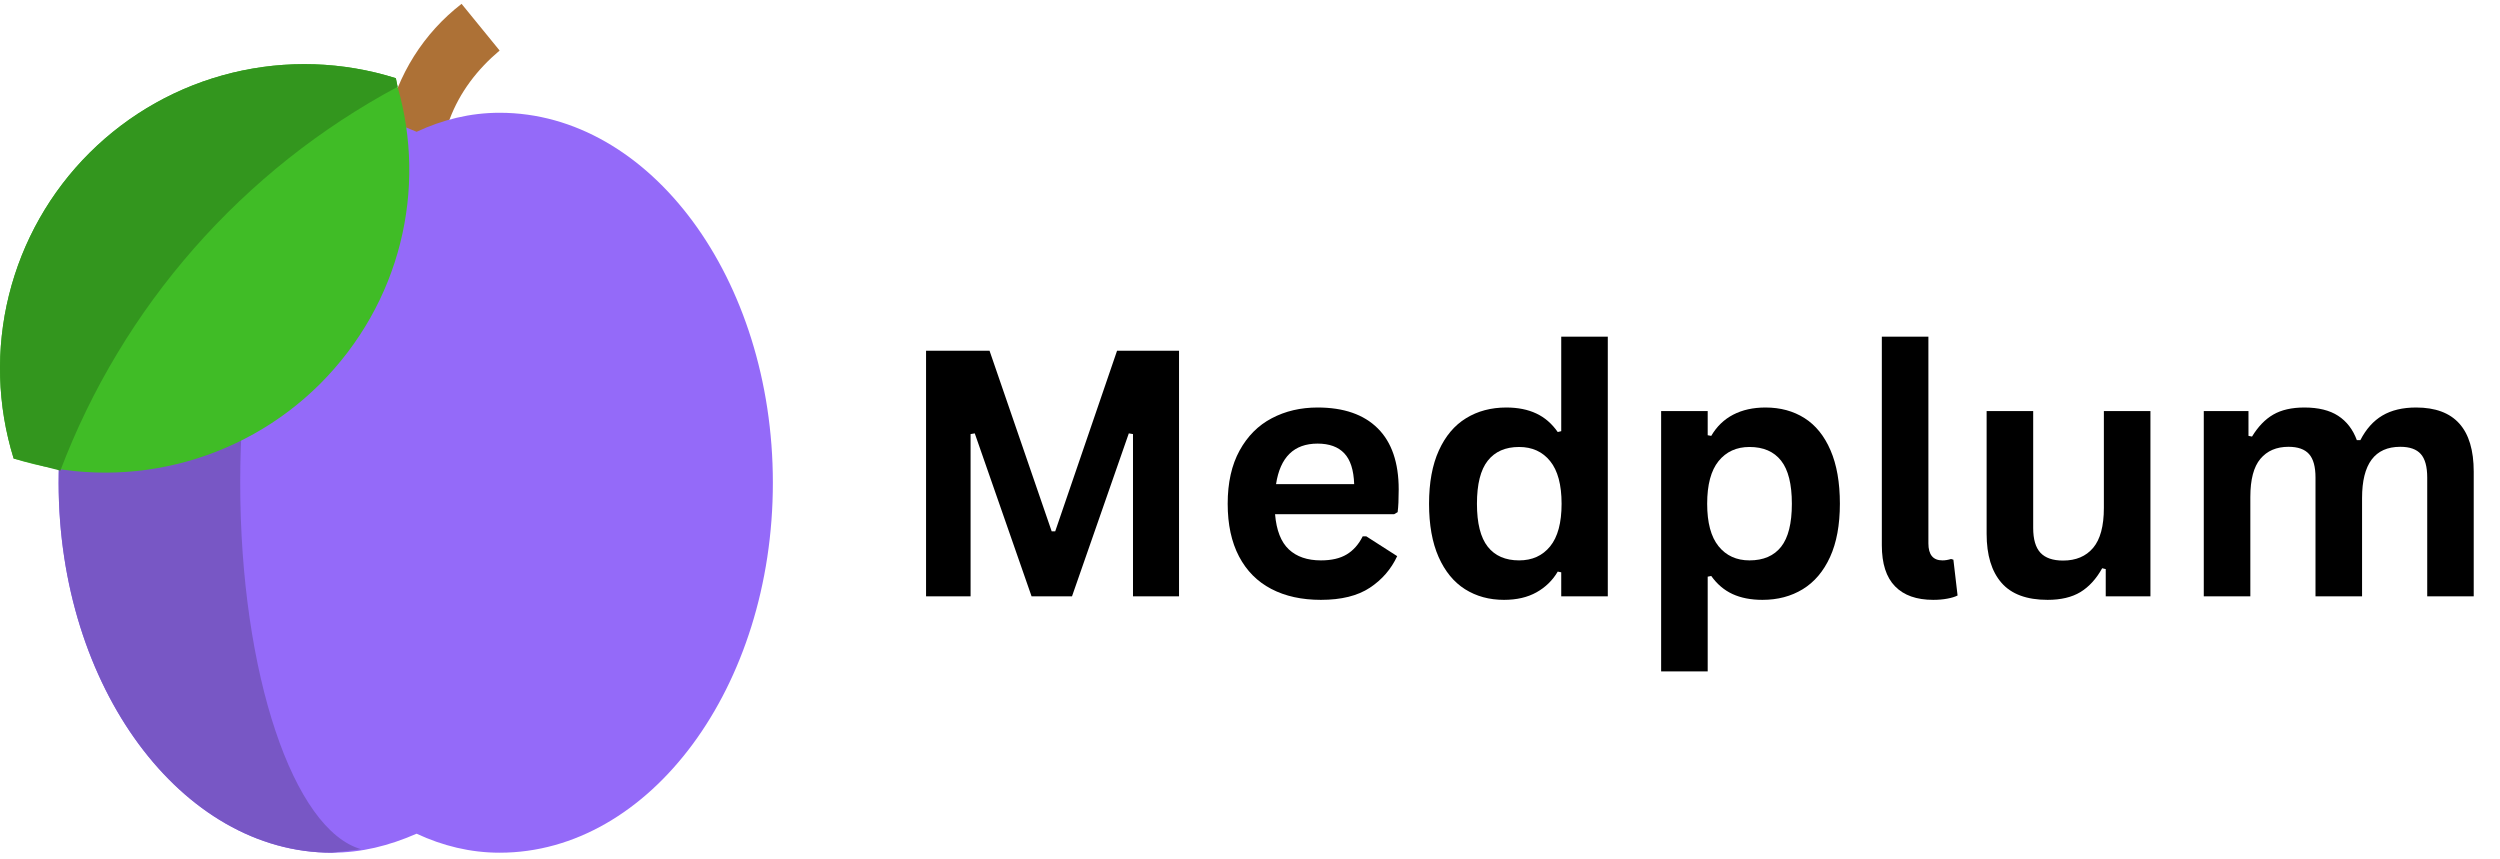
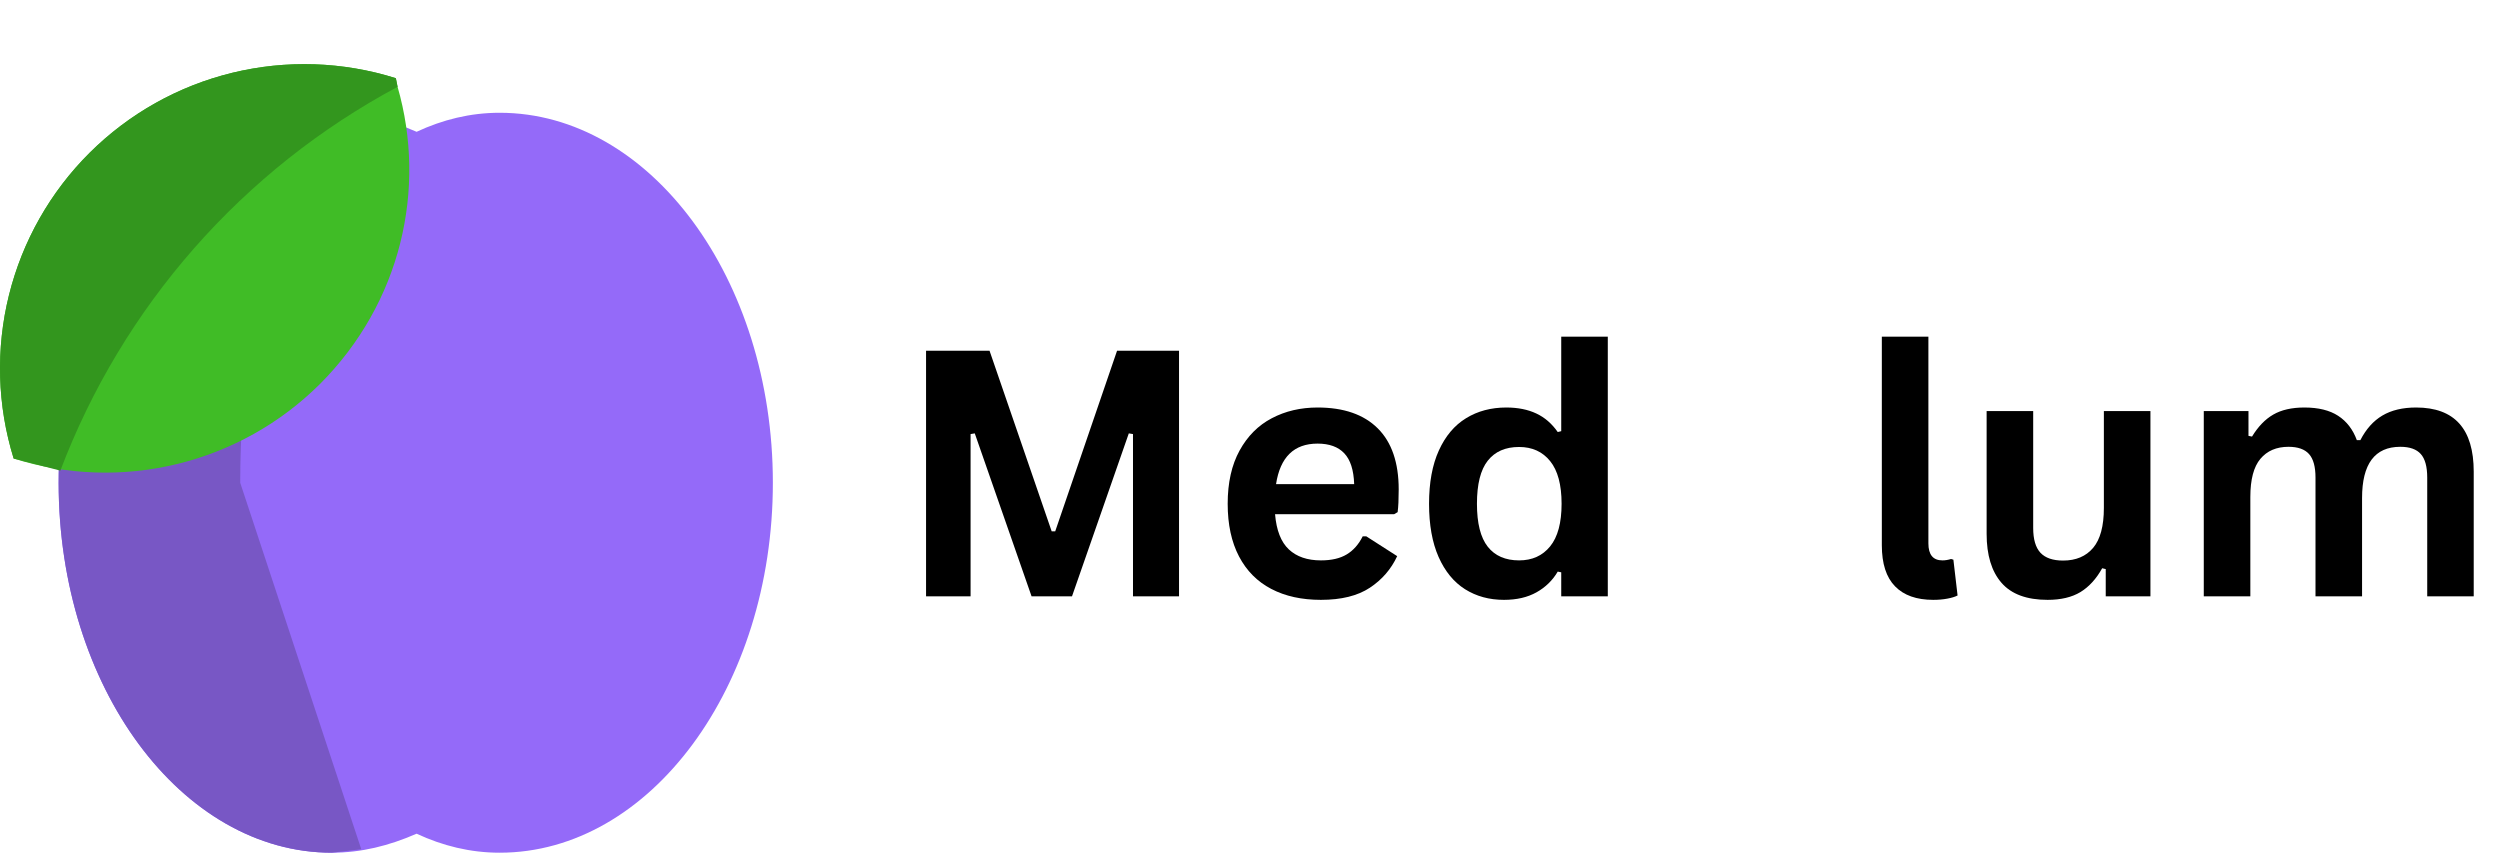
<svg xmlns="http://www.w3.org/2000/svg" width="896" zoomAndPan="magnify" viewBox="0 0 672 231" height="308" preserveAspectRatio="xMidYMid meet" version="1.0">
  <defs>
    <g />
    <clipPath id="528b17c1fb">
      <path d="M 15 30 L 207.75 30 L 207.75 230 L 15 230 Z M 15 30 " clip-rule="nonzero" />
    </clipPath>
  </defs>
-   <path fill="#ad7136" d="M 120.816 32.172 C 123.605 24.734 128.254 18.695 134.297 13.582 L 124.07 1.035 C 113.844 8.938 106.871 20.09 104.082 32.637 L 111.984 43.324 Z M 120.816 32.172 " fill-opacity="1" fill-rule="nonzero" />
  <g clip-path="url(#528b17c1fb)">
    <path fill="#946af9" d="M 134.297 30.312 C 126.395 30.312 118.957 32.172 111.984 35.426 C 104.547 32.172 97.109 30.312 89.207 30.312 C 48.762 30.312 15.758 74.926 15.758 129.762 C 15.758 184.598 48.762 229.207 89.207 229.207 C 97.109 229.207 104.547 227.348 111.984 224.098 C 118.957 227.348 126.395 229.207 134.297 229.207 C 174.742 229.207 207.746 184.598 207.746 129.762 C 207.746 74.926 174.742 30.312 134.297 30.312 Z M 134.297 30.312 " fill-opacity="1" fill-rule="nonzero" />
  </g>
-   <path fill="#7857c5" d="M 97.109 228.277 L 89.207 229.207 C 48.762 229.207 15.758 184.598 15.758 129.762 C 15.758 74.926 48.762 30.312 89.207 30.312 L 97.109 30.777 C 78.98 36.355 64.57 78.176 64.57 129.762 C 64.57 181.344 78.98 223.168 97.109 228.277 Z M 97.109 228.277 " fill-opacity="1" fill-rule="nonzero" />
+   <path fill="#7857c5" d="M 97.109 228.277 L 89.207 229.207 C 48.762 229.207 15.758 184.598 15.758 129.762 C 15.758 74.926 48.762 30.312 89.207 30.312 L 97.109 30.777 C 78.98 36.355 64.57 78.176 64.57 129.762 Z M 97.109 228.277 " fill-opacity="1" fill-rule="nonzero" />
  <path fill="#40bc26" d="M 85.953 103.273 C 84.637 104.578 83.277 105.84 81.875 107.055 C 80.477 108.27 79.035 109.434 77.555 110.551 C 76.074 111.668 74.555 112.734 73.004 113.746 C 71.449 114.758 69.863 115.719 68.246 116.625 C 66.625 117.531 64.977 118.379 63.301 119.172 C 61.625 119.969 59.926 120.703 58.199 121.379 C 56.473 122.059 54.723 122.676 52.957 123.234 C 51.188 123.797 49.402 124.293 47.598 124.73 C 45.797 125.168 43.98 125.547 42.152 125.859 C 40.324 126.176 38.488 126.426 36.645 126.613 C 34.801 126.805 32.949 126.93 31.098 126.996 C 29.242 127.059 27.387 127.059 25.535 126.996 C 23.68 126.934 21.832 126.809 19.984 126.621 C 18.141 126.434 16.305 126.184 14.477 125.871 C 12.648 125.559 10.832 125.184 9.031 124.746 C 7.227 124.309 5.441 123.812 3.672 123.254 C 3.121 121.48 2.633 119.695 2.207 117.887 C 1.777 116.082 1.41 114.266 1.105 112.434 C 0.801 110.605 0.562 108.766 0.383 106.922 C 0.203 105.074 0.086 103.223 0.031 101.367 C -0.02 99.512 -0.012 97.66 0.062 95.805 C 0.137 93.953 0.273 92.102 0.473 90.258 C 0.672 88.414 0.93 86.578 1.254 84.75 C 1.578 82.926 1.965 81.109 2.414 79.309 C 2.859 77.508 3.367 75.727 3.938 73.961 C 4.504 72.195 5.133 70.449 5.82 68.727 C 6.508 67.004 7.254 65.305 8.059 63.633 C 8.859 61.961 9.719 60.316 10.633 58.703 C 11.551 57.086 12.52 55.508 13.539 53.957 C 14.562 52.41 15.637 50.898 16.762 49.422 C 17.887 47.949 19.062 46.512 20.285 45.117 C 21.508 43.723 22.777 42.371 24.094 41.062 C 25.41 39.754 26.77 38.488 28.168 37.273 C 29.57 36.055 31.012 34.891 32.492 33.77 C 33.973 32.652 35.488 31.586 37.043 30.57 C 38.598 29.555 40.184 28.594 41.801 27.688 C 43.422 26.777 45.066 25.926 46.746 25.133 C 48.422 24.336 50.125 23.598 51.852 22.918 C 53.578 22.238 55.324 21.621 57.094 21.059 C 58.863 20.5 60.648 20 62.453 19.559 C 64.258 19.121 66.074 18.742 67.902 18.43 C 69.73 18.113 71.566 17.859 73.414 17.668 C 75.262 17.48 77.109 17.352 78.965 17.285 C 80.82 17.223 82.676 17.219 84.531 17.281 C 86.383 17.344 88.234 17.469 90.082 17.656 C 91.93 17.844 93.766 18.094 95.594 18.406 C 97.426 18.719 99.242 19.094 101.047 19.527 C 102.848 19.965 104.637 20.461 106.406 21.02 L 106.871 23.344 C 114.773 50.762 107.801 81.43 85.953 103.273 Z M 85.953 103.273 " fill-opacity="1" fill-rule="nonzero" />
  <path fill="#33961e" d="M 106.871 23.344 C 101.711 26.102 96.688 29.09 91.797 32.301 C 86.906 35.512 82.168 38.934 77.582 42.57 C 73 46.207 68.59 50.043 64.348 54.074 C 60.109 58.105 56.059 62.32 52.195 66.715 C 48.336 71.109 44.676 75.668 41.223 80.391 C 37.773 85.113 34.539 89.98 31.523 94.996 C 28.504 100.008 25.719 105.145 23.164 110.406 C 20.609 115.672 18.297 121.039 16.223 126.508 L 3.672 123.254 C 3.121 121.48 2.633 119.695 2.207 117.887 C 1.777 116.082 1.41 114.266 1.105 112.434 C 0.801 110.605 0.562 108.766 0.383 106.922 C 0.203 105.074 0.086 103.223 0.031 101.367 C -0.02 99.512 -0.012 97.66 0.062 95.805 C 0.137 93.953 0.273 92.102 0.473 90.258 C 0.672 88.414 0.93 86.578 1.254 84.75 C 1.578 82.926 1.965 81.109 2.414 79.309 C 2.859 77.508 3.367 75.727 3.938 73.961 C 4.504 72.195 5.133 70.449 5.82 68.727 C 6.508 67.004 7.254 65.305 8.059 63.633 C 8.859 61.961 9.719 60.316 10.633 58.703 C 11.551 57.086 12.52 55.508 13.539 53.957 C 14.562 52.41 15.637 50.898 16.762 49.422 C 17.887 47.949 19.062 46.512 20.285 45.117 C 21.508 43.723 22.777 42.371 24.094 41.062 C 25.41 39.754 26.77 38.488 28.168 37.273 C 29.57 36.055 31.012 34.891 32.492 33.77 C 33.973 32.652 35.488 31.586 37.043 30.57 C 38.598 29.555 40.184 28.594 41.801 27.688 C 43.422 26.777 45.066 25.926 46.746 25.133 C 48.422 24.336 50.125 23.598 51.852 22.918 C 53.578 22.238 55.324 21.621 57.094 21.059 C 58.863 20.5 60.648 20 62.453 19.559 C 64.258 19.121 66.074 18.742 67.902 18.43 C 69.73 18.113 71.566 17.859 73.414 17.668 C 75.262 17.48 77.109 17.352 78.965 17.285 C 80.82 17.223 82.676 17.219 84.531 17.281 C 86.383 17.344 88.234 17.469 90.082 17.656 C 91.93 17.844 93.766 18.094 95.594 18.406 C 97.426 18.719 99.242 19.094 101.047 19.527 C 102.848 19.965 104.637 20.461 106.406 21.02 Z M 106.871 23.344 " fill-opacity="1" fill-rule="nonzero" />
  <g fill="#000000" fill-opacity="1">
    <g transform="translate(240.345, 160.288)">
      <g>
        <path d="M 20.547 0 L 8.578 0 L 8.578 -66.016 L 25.641 -66.016 L 42.344 -17.469 L 43.297 -17.469 L 59.922 -66.016 L 76.578 -66.016 L 76.578 0 L 64.203 0 L 64.203 -43.609 L 63.078 -43.797 L 47.812 0 L 36.938 0 L 21.672 -43.797 L 20.547 -43.609 Z M 20.547 0 " />
      </g>
    </g>
  </g>
  <g fill="#000000" fill-opacity="1">
    <g transform="translate(325.532, 160.288)">
      <g>
        <path d="M 49.219 -22.078 L 17.203 -22.078 C 17.566 -17.742 18.801 -14.586 20.906 -12.609 C 23.008 -10.641 25.883 -9.656 29.531 -9.656 C 32.383 -9.656 34.695 -10.191 36.469 -11.266 C 38.25 -12.336 39.68 -13.957 40.766 -16.125 L 41.719 -16.125 L 50.031 -10.797 C 48.406 -7.297 45.953 -4.461 42.672 -2.297 C 39.391 -0.129 35.008 0.953 29.531 0.953 C 24.383 0.953 19.938 -0.023 16.188 -1.984 C 12.438 -3.941 9.547 -6.852 7.516 -10.719 C 5.484 -14.594 4.469 -19.312 4.469 -24.875 C 4.469 -30.531 5.535 -35.301 7.672 -39.188 C 9.805 -43.07 12.695 -45.969 16.344 -47.875 C 19.988 -49.789 24.082 -50.75 28.625 -50.75 C 35.664 -50.75 41.062 -48.879 44.812 -45.141 C 48.562 -41.41 50.438 -35.938 50.438 -28.719 C 50.438 -26.094 50.344 -24.062 50.156 -22.625 Z M 38.469 -30.156 C 38.344 -33.945 37.457 -36.707 35.812 -38.438 C 34.176 -40.176 31.781 -41.047 28.625 -41.047 C 22.301 -41.047 18.582 -37.414 17.469 -30.156 Z M 38.469 -30.156 " />
      </g>
    </g>
  </g>
  <g fill="#000000" fill-opacity="1">
    <g transform="translate(379.66, 160.288)">
      <g>
        <path d="M 24.609 0.953 C 20.66 0.953 17.172 0 14.141 -1.906 C 11.117 -3.82 8.75 -6.711 7.031 -10.578 C 5.32 -14.453 4.469 -19.219 4.469 -24.875 C 4.469 -30.562 5.348 -35.336 7.109 -39.203 C 8.867 -43.078 11.305 -45.969 14.422 -47.875 C 17.535 -49.789 21.141 -50.75 25.234 -50.75 C 28.336 -50.75 31.023 -50.211 33.297 -49.141 C 35.566 -48.078 37.488 -46.414 39.062 -44.156 L 40 -44.391 L 40 -69.797 L 52.516 -69.797 L 52.516 0 L 40 0 L 40 -6.453 L 39.062 -6.641 C 37.676 -4.285 35.773 -2.43 33.359 -1.078 C 30.953 0.273 28.035 0.953 24.609 0.953 Z M 28.672 -9.656 C 32.191 -9.656 34.973 -10.91 37.016 -13.422 C 39.066 -15.941 40.094 -19.758 40.094 -24.875 C 40.094 -29.988 39.066 -33.812 37.016 -36.344 C 34.973 -38.875 32.191 -40.141 28.672 -40.141 C 24.992 -40.141 22.188 -38.91 20.25 -36.453 C 18.312 -34.004 17.344 -30.145 17.344 -24.875 C 17.344 -19.633 18.312 -15.785 20.25 -13.328 C 22.188 -10.879 24.992 -9.656 28.672 -9.656 Z M 28.672 -9.656 " />
      </g>
    </g>
  </g>
  <g fill="#000000" fill-opacity="1">
    <g transform="translate(439.341, 160.288)">
      <g>
-         <path d="M 7.172 20.188 L 7.172 -49.797 L 19.688 -49.797 L 19.688 -43.297 L 20.641 -43.125 C 22.109 -45.645 24.078 -47.547 26.547 -48.828 C 29.016 -50.109 31.906 -50.75 35.219 -50.75 C 39.219 -50.75 42.711 -49.801 45.703 -47.906 C 48.703 -46.008 51.035 -43.125 52.703 -39.25 C 54.379 -35.383 55.219 -30.594 55.219 -24.875 C 55.219 -19.188 54.336 -14.414 52.578 -10.562 C 50.816 -6.707 48.367 -3.82 45.234 -1.906 C 42.109 0 38.5 0.953 34.406 0.953 C 31.301 0.953 28.617 0.43 26.359 -0.609 C 24.109 -1.648 22.203 -3.27 20.641 -5.469 L 19.688 -5.281 L 19.688 20.188 Z M 30.922 -9.656 C 34.66 -9.656 37.492 -10.875 39.422 -13.312 C 41.348 -15.758 42.312 -19.613 42.312 -24.875 C 42.312 -30.145 41.348 -34.004 39.422 -36.453 C 37.492 -38.91 34.66 -40.141 30.922 -40.141 C 27.43 -40.141 24.66 -38.875 22.609 -36.344 C 20.566 -33.812 19.547 -29.988 19.547 -24.875 C 19.547 -19.789 20.566 -15.984 22.609 -13.453 C 24.66 -10.922 27.43 -9.656 30.922 -9.656 Z M 30.922 -9.656 " />
-       </g>
+         </g>
    </g>
  </g>
  <g fill="#000000" fill-opacity="1">
    <g transform="translate(498.977, 160.288)">
      <g>
        <path d="M 20.672 0.953 C 16.191 0.953 12.77 -0.258 10.406 -2.688 C 8.039 -5.113 6.859 -8.789 6.859 -13.719 L 6.859 -69.797 L 19.375 -69.797 L 19.375 -14.219 C 19.375 -11.176 20.633 -9.656 23.156 -9.656 C 23.883 -9.656 24.656 -9.781 25.469 -10.031 L 26.094 -9.844 L 27.219 -0.219 C 26.531 0.133 25.613 0.414 24.469 0.625 C 23.32 0.844 22.055 0.953 20.672 0.953 Z M 20.672 0.953 " />
      </g>
    </g>
  </g>
  <g fill="#000000" fill-opacity="1">
    <g transform="translate(527.599, 160.288)">
      <g>
        <path d="M 22.797 0.953 C 17.203 0.953 13.07 -0.57 10.406 -3.625 C 7.738 -6.688 6.406 -11.078 6.406 -16.797 L 6.406 -49.797 L 18.922 -49.797 L 18.922 -18.375 C 18.922 -15.332 19.57 -13.109 20.875 -11.703 C 22.188 -10.305 24.211 -9.609 26.953 -9.609 C 30.41 -9.609 33.102 -10.742 35.031 -13.016 C 36.957 -15.297 37.922 -18.875 37.922 -23.75 L 37.922 -49.797 L 50.438 -49.797 L 50.438 0 L 38.422 0 L 38.422 -7.312 L 37.469 -7.547 C 35.875 -4.68 33.926 -2.547 31.625 -1.141 C 29.32 0.254 26.379 0.953 22.797 0.953 Z M 22.797 0.953 " />
      </g>
    </g>
  </g>
  <g fill="#000000" fill-opacity="1">
    <g transform="translate(585.203, 160.288)">
      <g>
        <path d="M 7.172 0 L 7.172 -49.797 L 19.188 -49.797 L 19.188 -43.125 L 20.141 -42.938 C 21.766 -45.613 23.664 -47.582 25.844 -48.844 C 28.031 -50.113 30.82 -50.75 34.219 -50.75 C 37.988 -50.75 41.016 -50.004 43.297 -48.516 C 45.586 -47.023 47.258 -44.848 48.312 -41.984 L 49.266 -41.984 C 50.797 -44.961 52.77 -47.164 55.188 -48.594 C 57.613 -50.031 60.633 -50.75 64.25 -50.75 C 74.57 -50.75 79.734 -45 79.734 -33.5 L 79.734 0 L 67.234 0 L 67.234 -31.922 C 67.234 -34.836 66.66 -36.941 65.516 -38.234 C 64.367 -39.535 62.531 -40.188 60 -40.188 C 53.145 -40.188 49.719 -35.594 49.719 -26.406 L 49.719 0 L 37.203 0 L 37.203 -31.922 C 37.203 -34.836 36.625 -36.941 35.469 -38.234 C 34.312 -39.535 32.469 -40.188 29.938 -40.188 C 26.719 -40.188 24.203 -39.109 22.391 -36.953 C 20.586 -34.805 19.688 -31.383 19.688 -26.688 L 19.688 0 Z M 7.172 0 " />
      </g>
    </g>
  </g>
</svg>